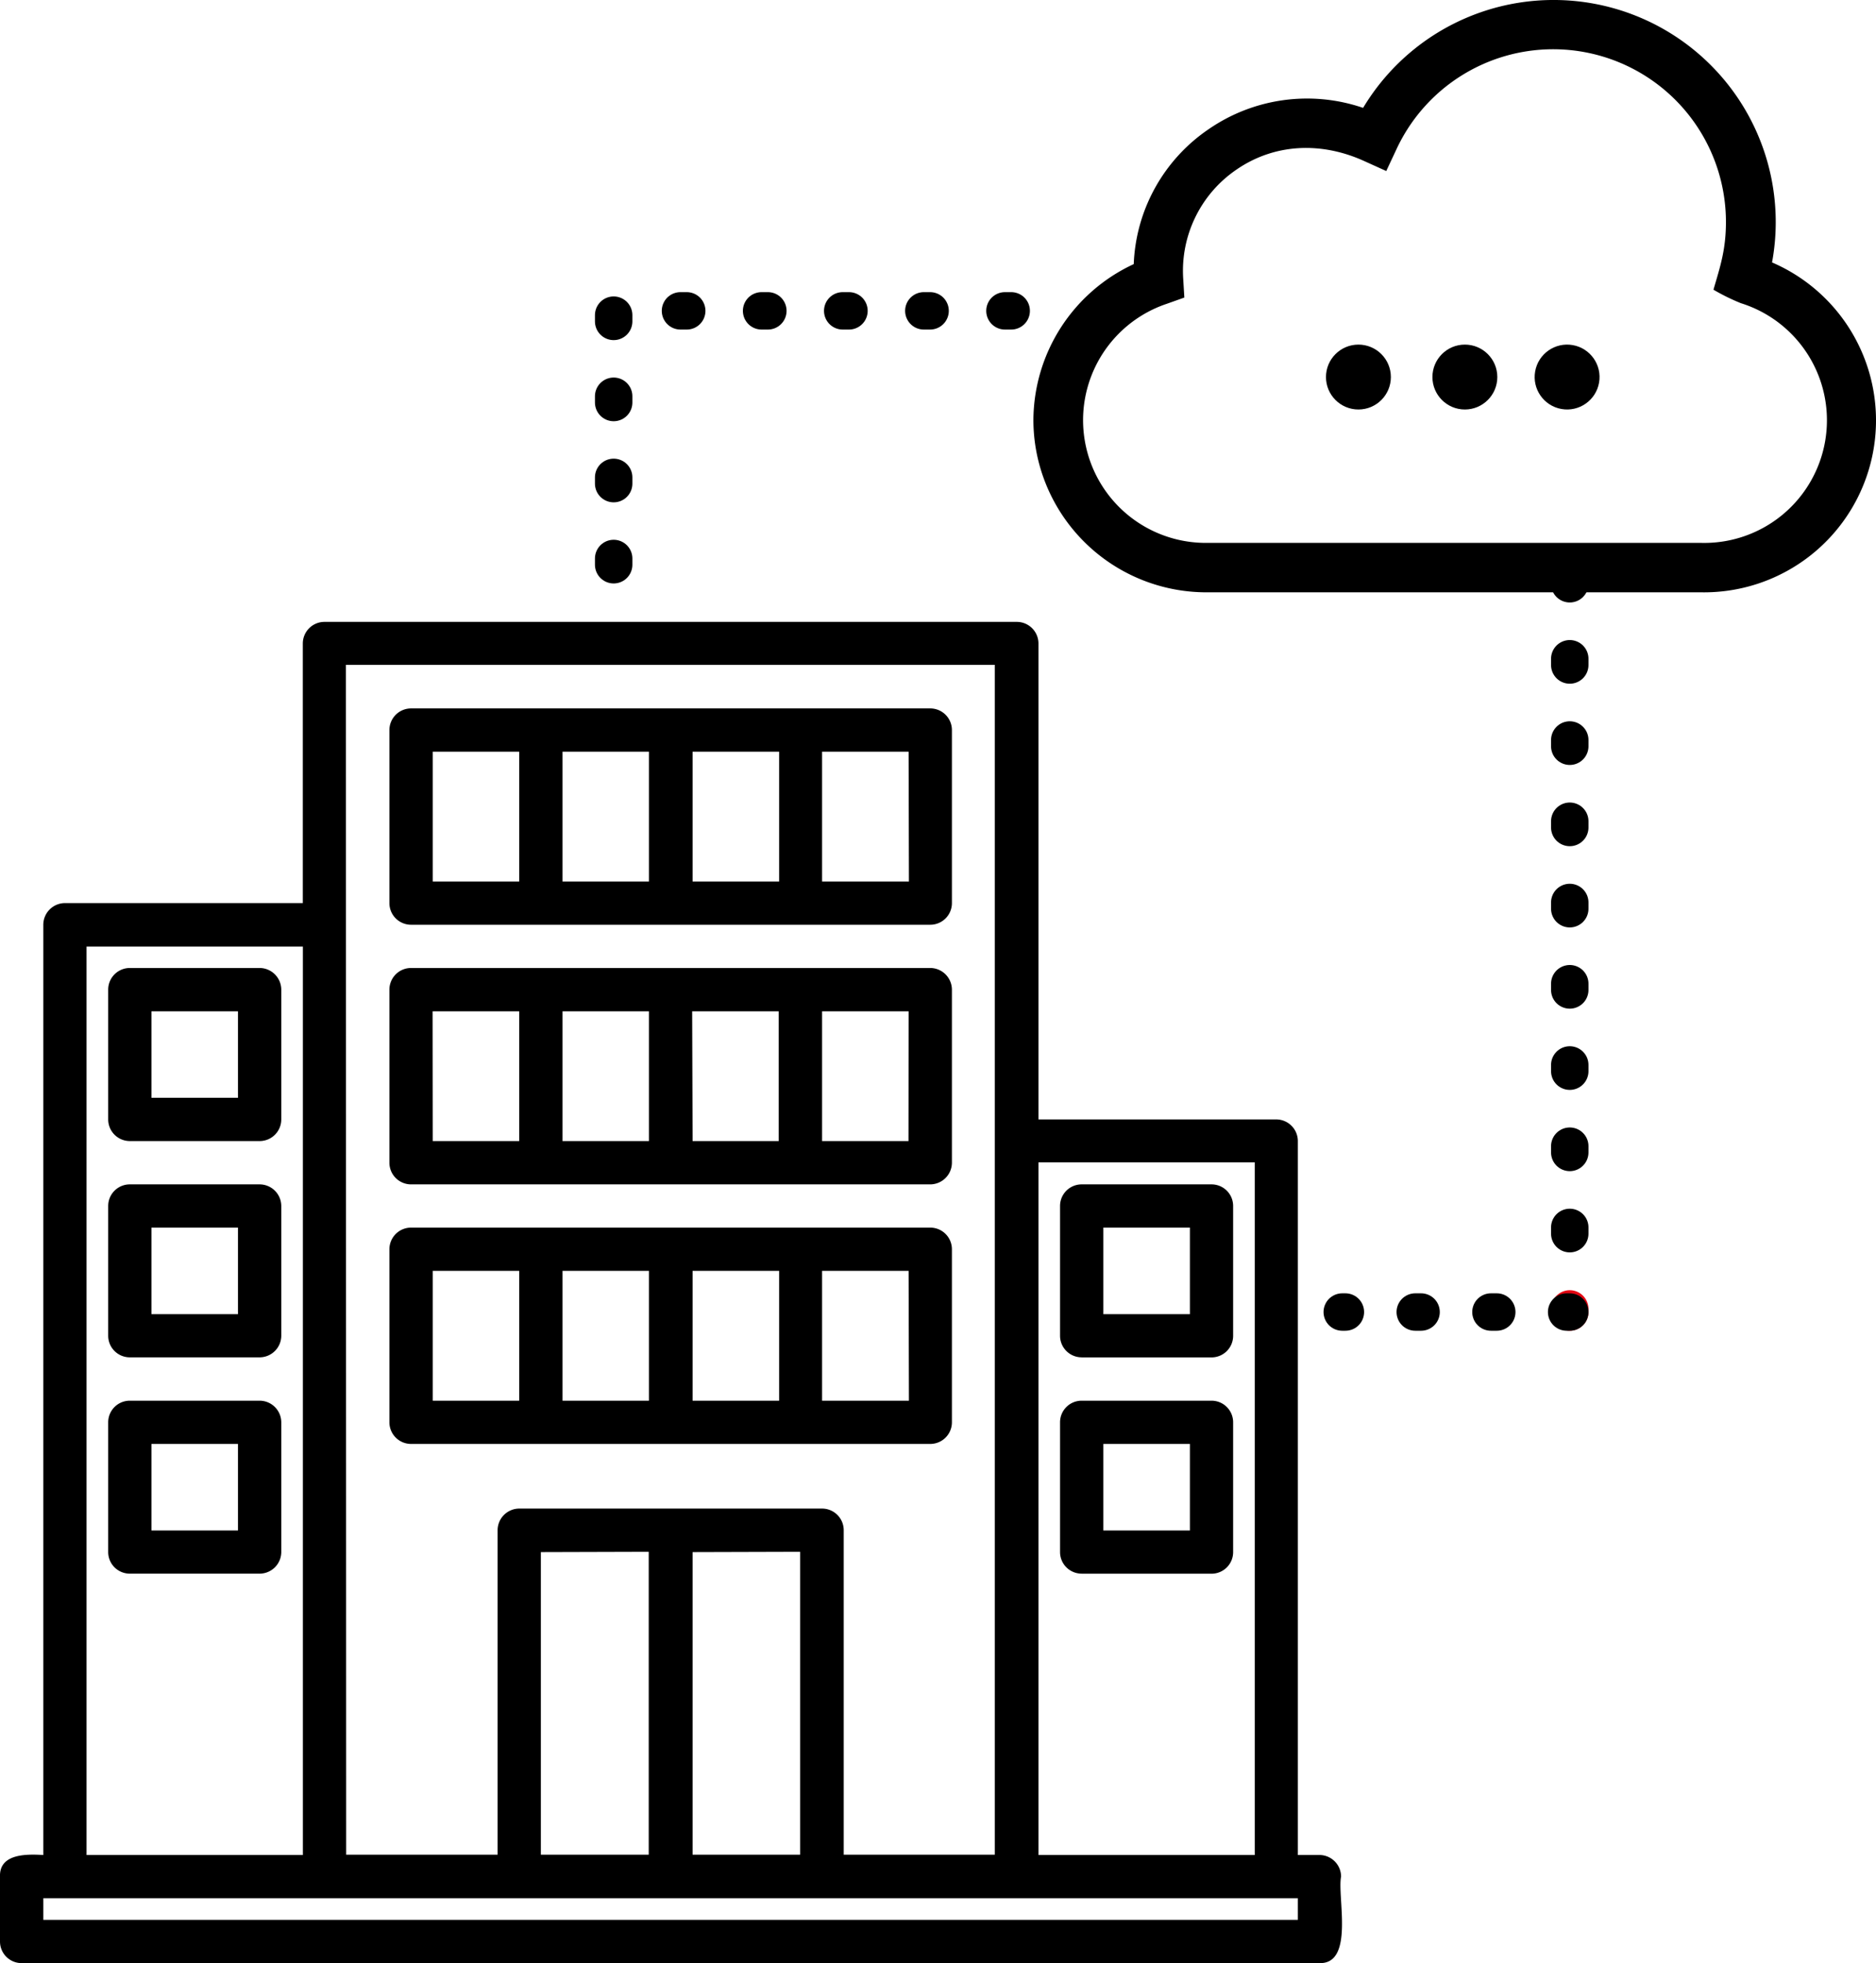
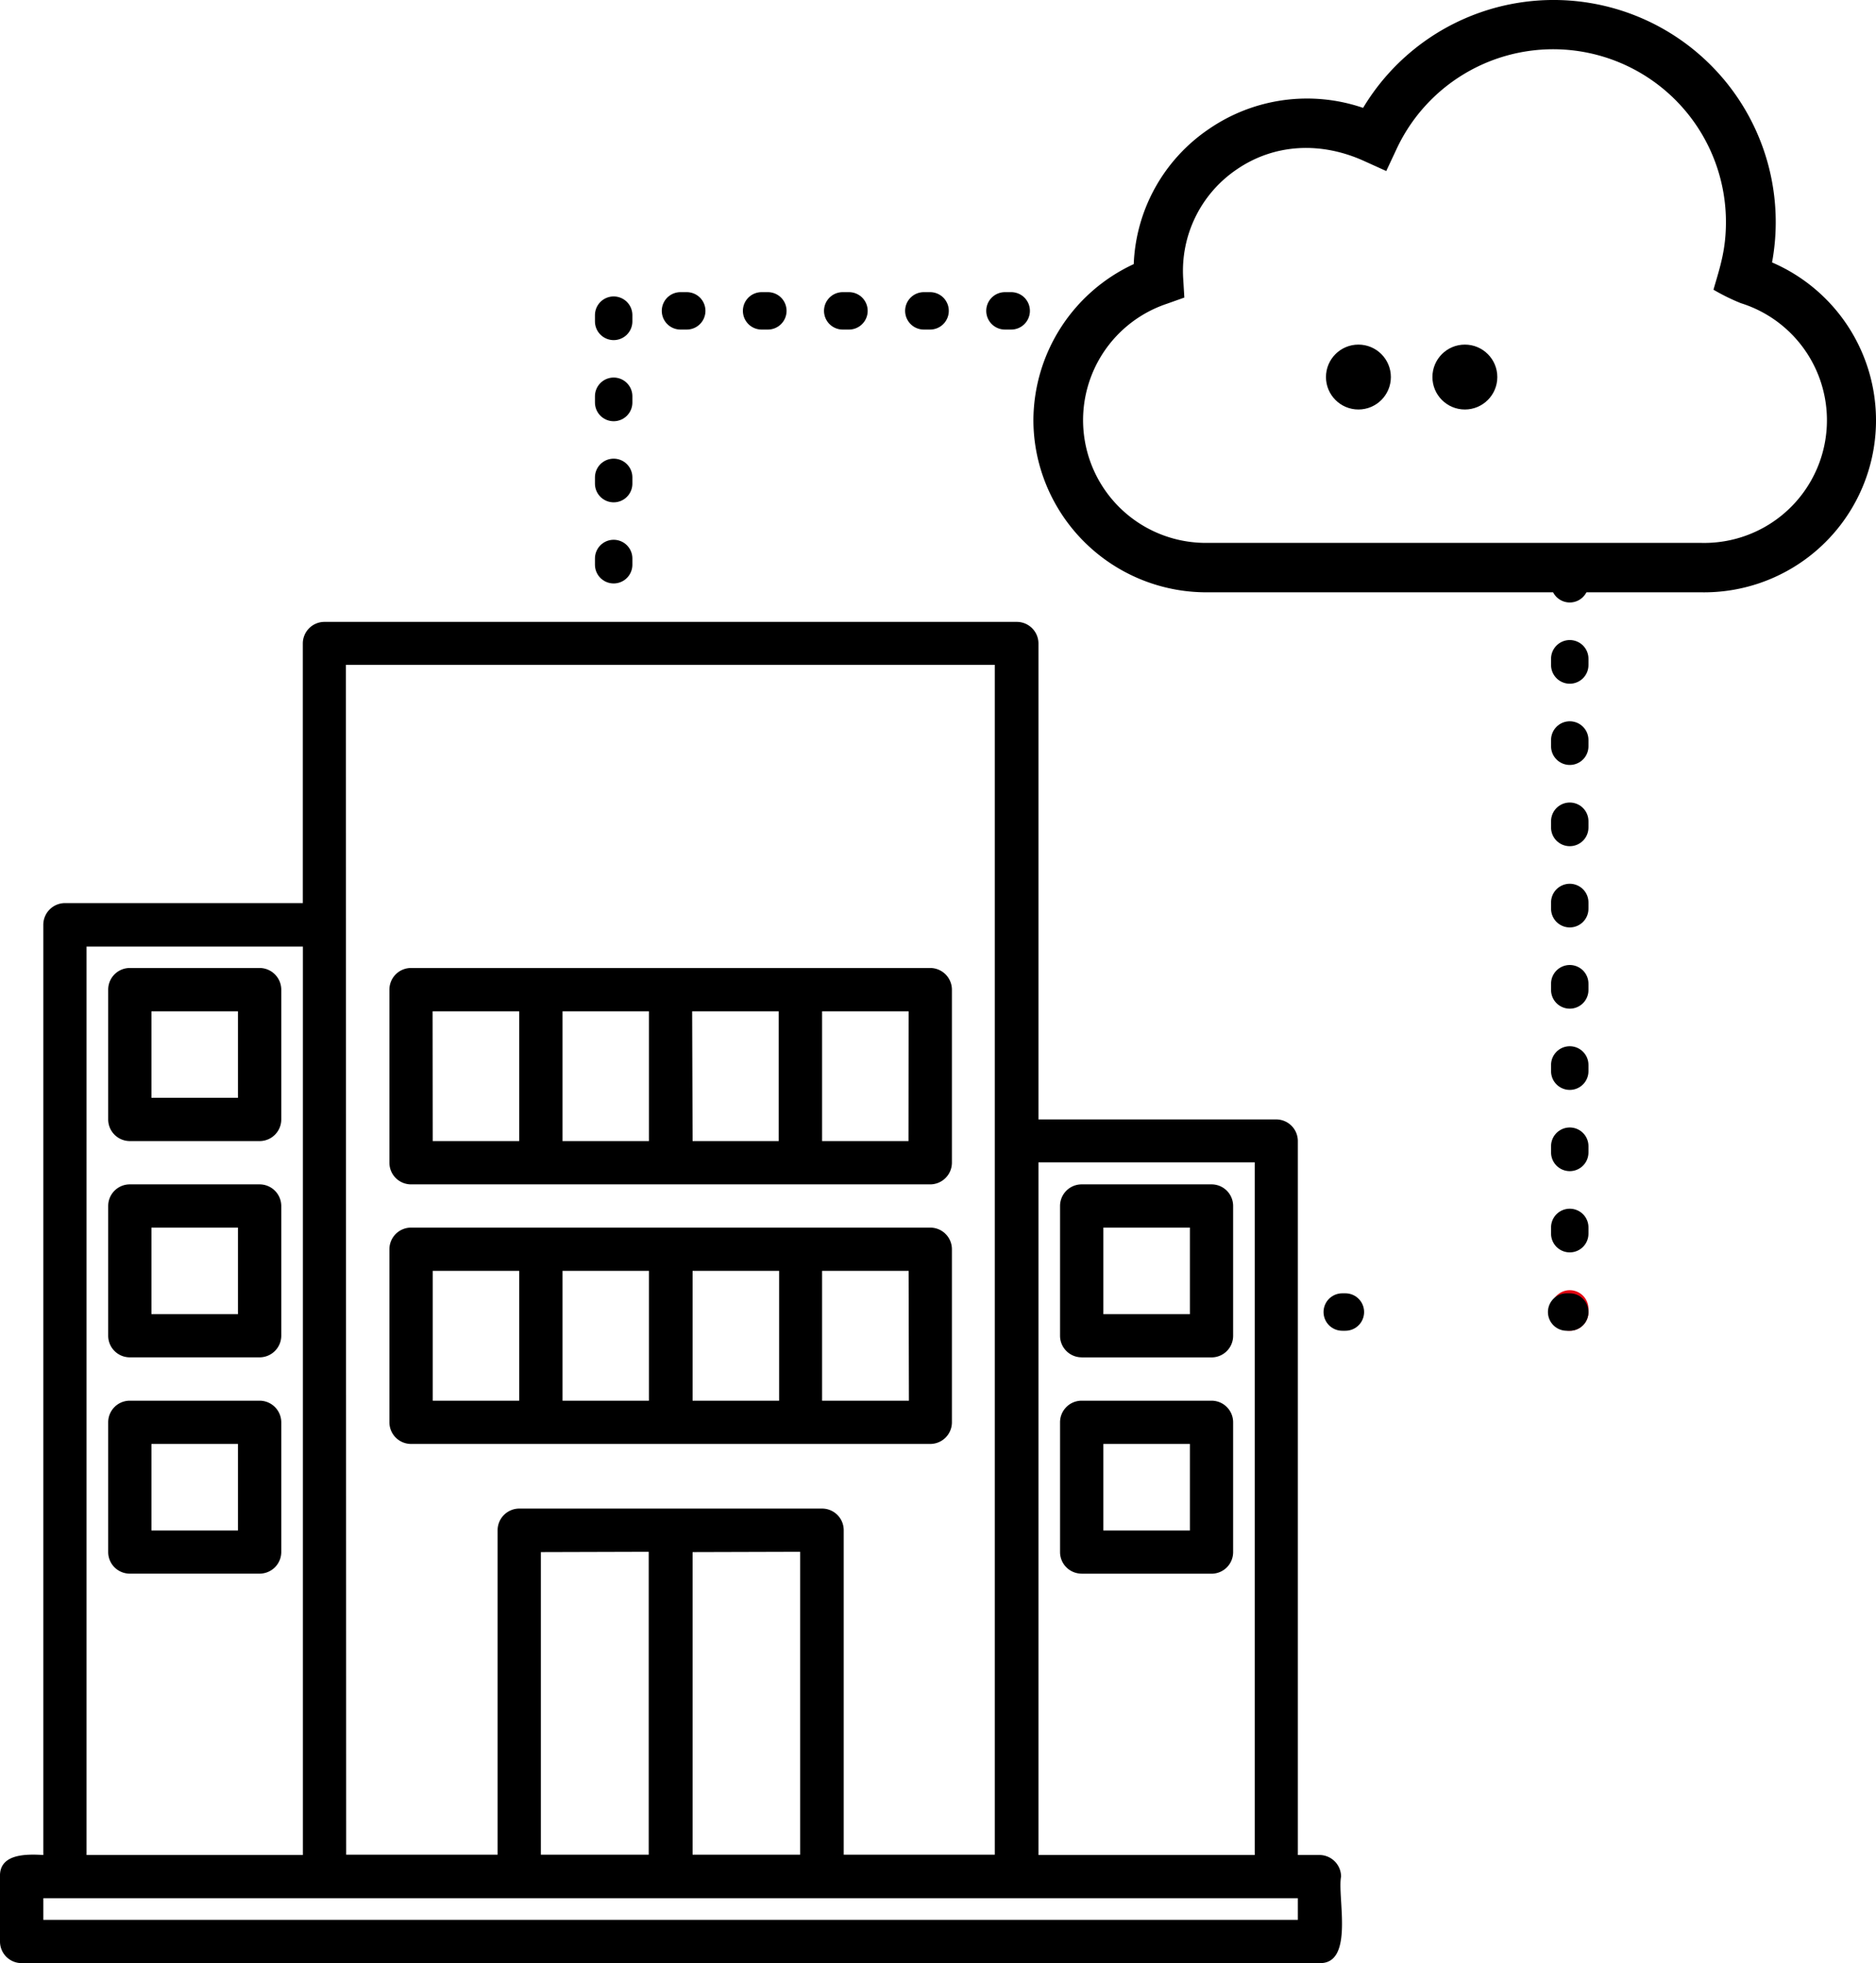
<svg xmlns="http://www.w3.org/2000/svg" id="Laag_1" data-name="Laag 1" viewBox="0 0 300.66 314.64">
  <defs>
    <style>.cls-1,.cls-2,.cls-3,.cls-4,.cls-5{fill:none;stroke-linecap:round;stroke-linejoin:round;stroke-width:6px;}.cls-1,.cls-2,.cls-4,.cls-5{stroke:#000;}.cls-2{stroke-dasharray:1 12.02;}.cls-3{stroke:#e30613;}.cls-4{stroke-dasharray:0.93 11.2;}.cls-5{stroke-dasharray:1 12;}</style>
  </defs>
  <g id="Laag_2" data-name="Laag 2">
    <g id="Laag_1-2" data-name="Laag 1-2">
      <path d="M284,42.05a35.6,35.6,0,0,0-65.54-24.77A27.76,27.76,0,0,0,193.7,20.7a27.44,27.44,0,0,0-12,21.62,27.7,27.7,0,0,0-16.08,24.91,27.36,27.36,0,0,0,.53,5.42A27.74,27.74,0,0,0,193.3,94.92h79.36A27.56,27.56,0,0,0,284,42.05ZM272.68,87H193.32A19.67,19.67,0,0,1,187,48.68l2.81-1-.18-3a19.63,19.63,0,0,1,8.54-17.51c6.1-4.2,13.59-4.49,20.44-1.38l3.56,1.61,1.66-3.54a27.69,27.69,0,0,1,52.78,11.69c0,4.52-.95,7.25-2,10.87A33.44,33.44,0,0,0,279,48.58,19.66,19.66,0,0,1,272.68,87Z" transform="translate(0 0.01)" />
      <line class="cls-1" x1="251.58" y1="93.06" x2="251.58" y2="93.56" />
      <line class="cls-2" x1="251.58" y1="105.58" x2="251.58" y2="203.77" />
      <line class="cls-3" x1="251.58" y1="209.78" x2="251.58" y2="210.28" />
      <line class="cls-1" x1="215.12" y1="210.28" x2="215.62" y2="210.28" />
-       <line class="cls-4" x1="226.82" y1="210.28" x2="245.48" y2="210.28" />
      <line class="cls-1" x1="251.08" y1="210.28" x2="251.58" y2="210.28" />
      <line class="cls-5" x1="98.35" y1="90.51" x2="98.35" y2="49.82" />
      <line class="cls-5" x1="162.06" y1="49.82" x2="98.35" y2="49.82" />
      <circle cx="217.71" cy="60.43" r="5.2" />
      <circle cx="234.77" cy="60.43" r="5.2" />
-       <circle cx="251.16" cy="60.42" r="5.2" transform="translate(148.08 297.3) rotate(-80.01)" />
      <path d="M211.5,297.29H208V182.87a3.47,3.47,0,0,0-3.47-3.47h-38.1V103.13A3.47,3.47,0,0,0,163,99.66H52a3.47,3.47,0,0,0-3.47,3.47h0v41.6H10.4a3.48,3.48,0,0,0-3.46,3.47V297.29C4.38,297.15-.13,297,0,300.76v10.4a3.46,3.46,0,0,0,3.46,3.46h208c5.64.16,2.83-10.66,3.47-13.87A3.48,3.48,0,0,0,211.5,297.29Zm-45.07-111H201.1v111H166.43Zm-111-79.75h104v190.7H135.22v-52a3.47,3.47,0,0,0-3.47-3.47H83.21a3.48,3.48,0,0,0-3.46,3.47v52H55.48ZM128.24,248.7v48.54H111V248.75Zm-24.27,0v48.54H86.68V248.75Zm-90.1-97H48.54V297.29H13.87ZM208,307.69H6.94v-3.47H208Z" transform="translate(0 0.01)" />
      <path d="M41.61,155.13H20.81a3.47,3.47,0,0,0-3.47,3.47h0v20.8a3.47,3.47,0,0,0,3.47,3.47h20.8a3.47,3.47,0,0,0,3.47-3.47h0V158.6A3.49,3.49,0,0,0,41.61,155.13Zm-3.47,20.81H24.27V162.07H38.14Z" transform="translate(0 0.01)" />
      <path d="M41.61,189.81H20.81a3.46,3.46,0,0,0-3.47,3.45h0v20.81a3.46,3.46,0,0,0,3.46,3.46H41.61a3.48,3.48,0,0,0,3.47-3.46V193.27A3.48,3.48,0,0,0,41.61,189.81Zm-3.47,20.8H24.27V196.74H38.14Z" transform="translate(0 0.01)" />
      <path d="M41.61,224.48H20.81a3.46,3.46,0,0,0-3.47,3.45h0v20.81a3.46,3.46,0,0,0,3.46,3.46H41.61a3.48,3.48,0,0,0,3.47-3.46V227.94A3.48,3.48,0,0,0,41.61,224.48Zm-3.47,20.8H24.27V231.41H38.14Z" transform="translate(0 0.01)" />
      <path d="M173.36,217.54h20.8a3.46,3.46,0,0,0,3.47-3.45h0V193.27a3.46,3.46,0,0,0-3.46-3.46H173.36a3.46,3.46,0,0,0-3.47,3.45h0v20.81a3.46,3.46,0,0,0,3.46,3.46Zm3.47-20.8H190.7v13.87H176.83Z" transform="translate(0 0.01)" />
      <path d="M173.36,252.21h20.8a3.46,3.46,0,0,0,3.47-3.45h0V227.94a3.46,3.46,0,0,0-3.46-3.46H173.36a3.46,3.46,0,0,0-3.47,3.45h0v20.81a3.46,3.46,0,0,0,3.46,3.46Zm3.47-20.8H190.7v13.87H176.83Z" transform="translate(0 0.01)" />
      <path d="M65.88,231.41h83.21a3.47,3.47,0,0,0,3.47-3.47h0V200.21a3.47,3.47,0,0,0-3.47-3.47H65.88a3.47,3.47,0,0,0-3.47,3.47h0v27.73a3.47,3.47,0,0,0,3.47,3.47ZM104,224.48H90.15V203.67H104Zm7-20.81h13.87v20.81H111Zm34.67,20.81H131.75V203.67h13.87ZM69.35,203.67H83.21v20.81H69.35Z" transform="translate(0 0.01)" />
      <path d="M65.88,189.81h83.21a3.49,3.49,0,0,0,3.47-3.47V158.6a3.49,3.49,0,0,0-3.47-3.47H65.88a3.47,3.47,0,0,0-3.47,3.47h0v27.74A3.47,3.47,0,0,0,65.88,189.81ZM104,182.87H90.15v-20.8H104Zm6.93-20.8H124.8v20.8H111Zm34.67,20.8H131.75v-20.8h13.87Zm-76.27-20.8H83.21v20.8H69.35Z" transform="translate(0 0.01)" />
-       <path d="M65.88,148.2h83.21a3.47,3.47,0,0,0,3.47-3.47h0V117a3.47,3.47,0,0,0-3.47-3.47H65.88A3.47,3.47,0,0,0,62.41,117v27.73A3.47,3.47,0,0,0,65.88,148.2ZM104,141.27H90.15V120.46H104Zm7-20.81h13.87v20.81H111Zm34.67,20.81H131.75V120.46h13.87ZM69.35,120.46H83.21v20.81H69.35Z" transform="translate(0 0.01)" />
    </g>
  </g>
</svg>